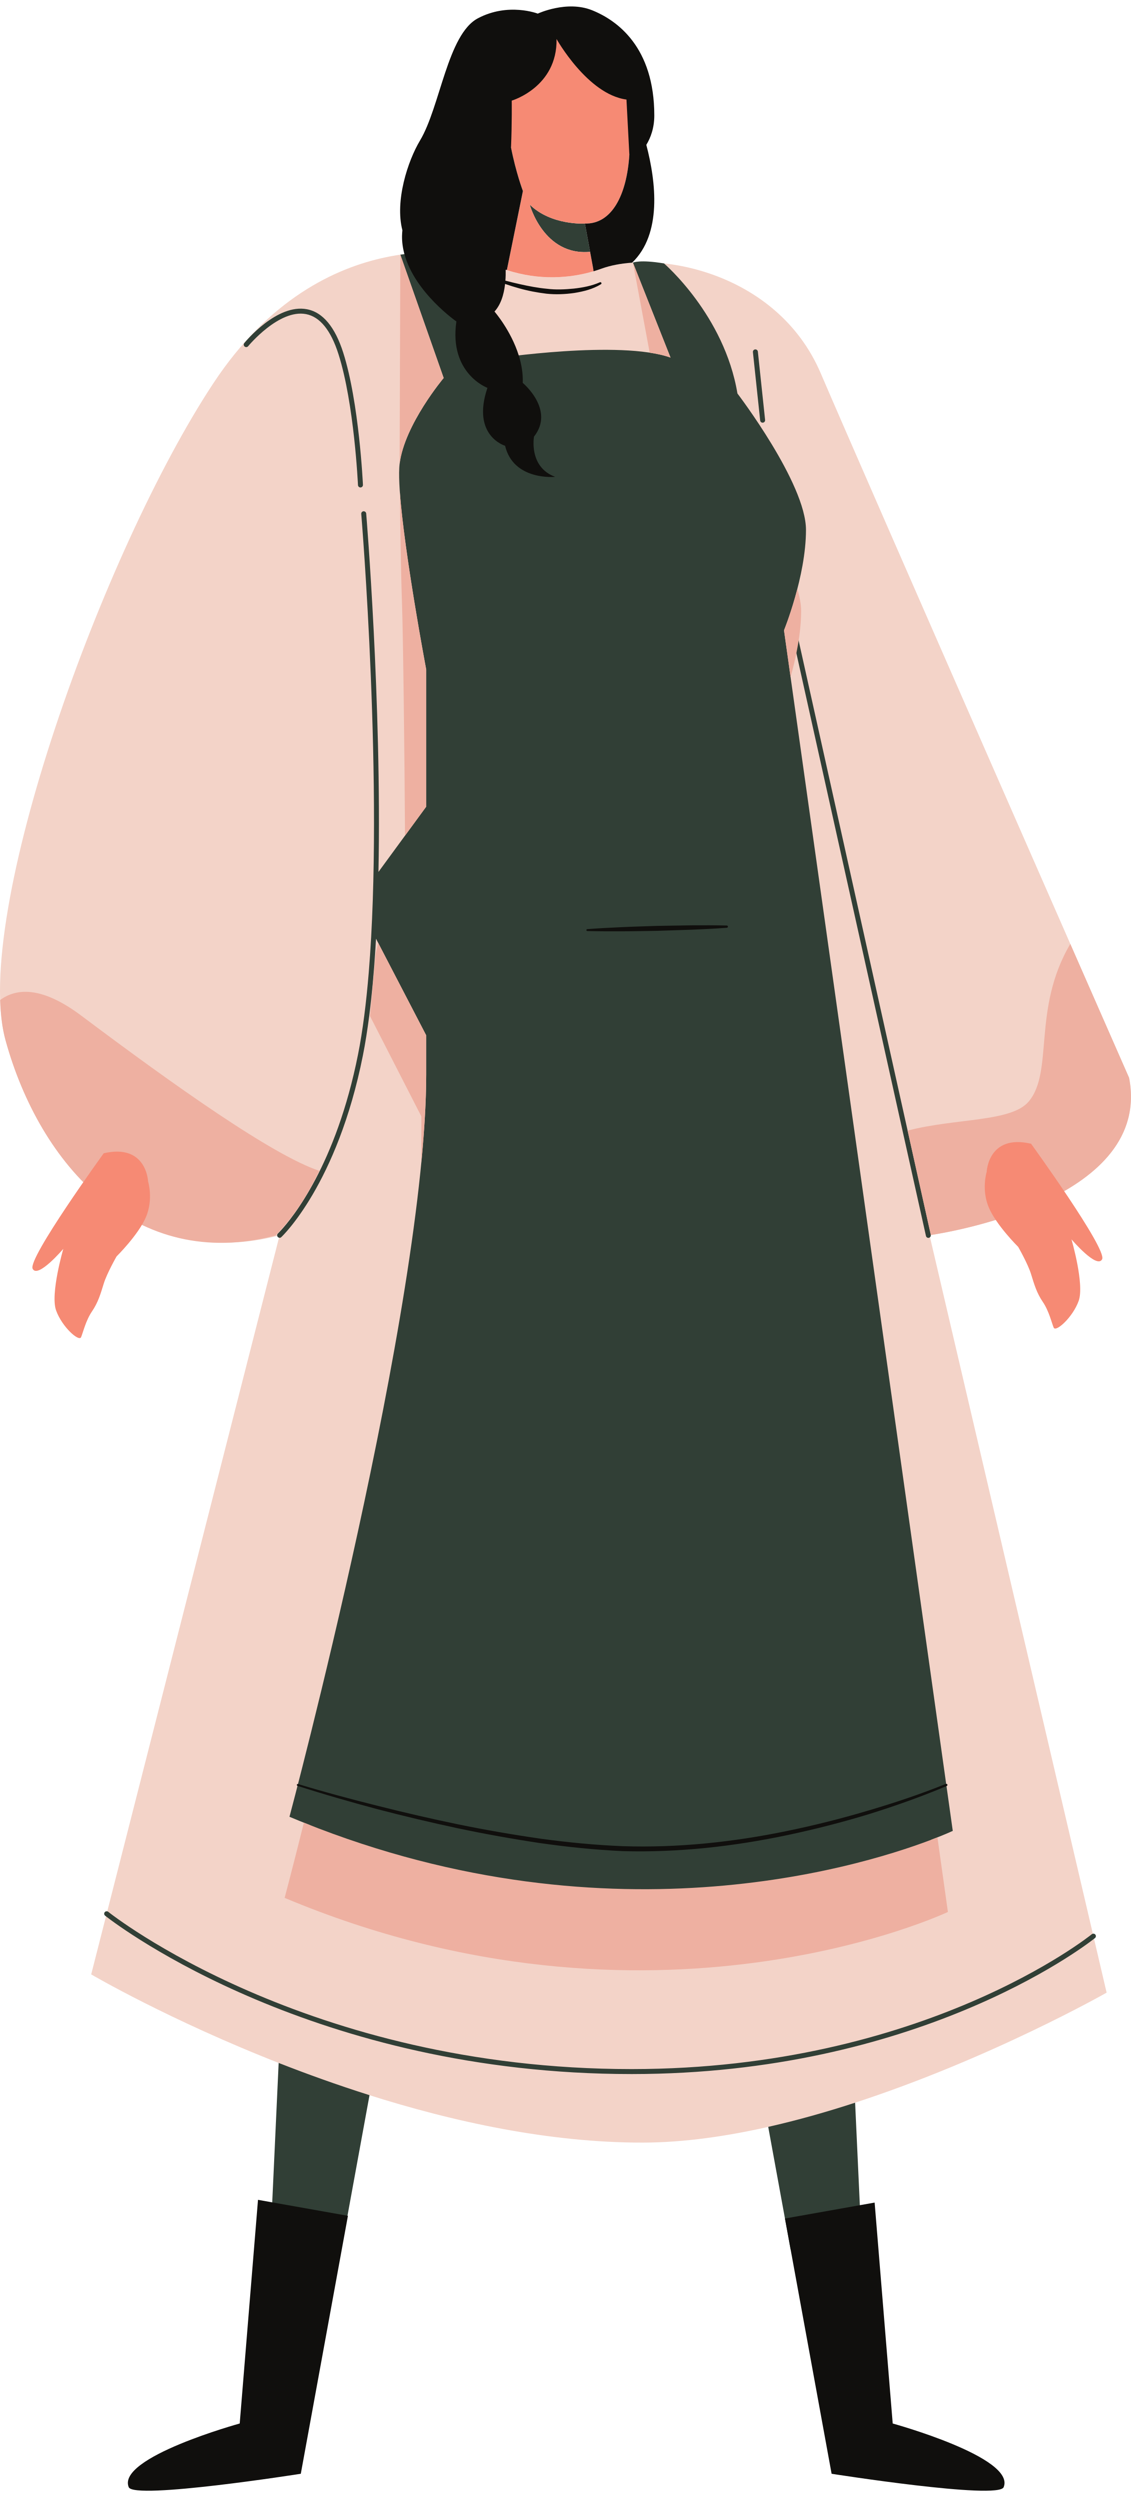
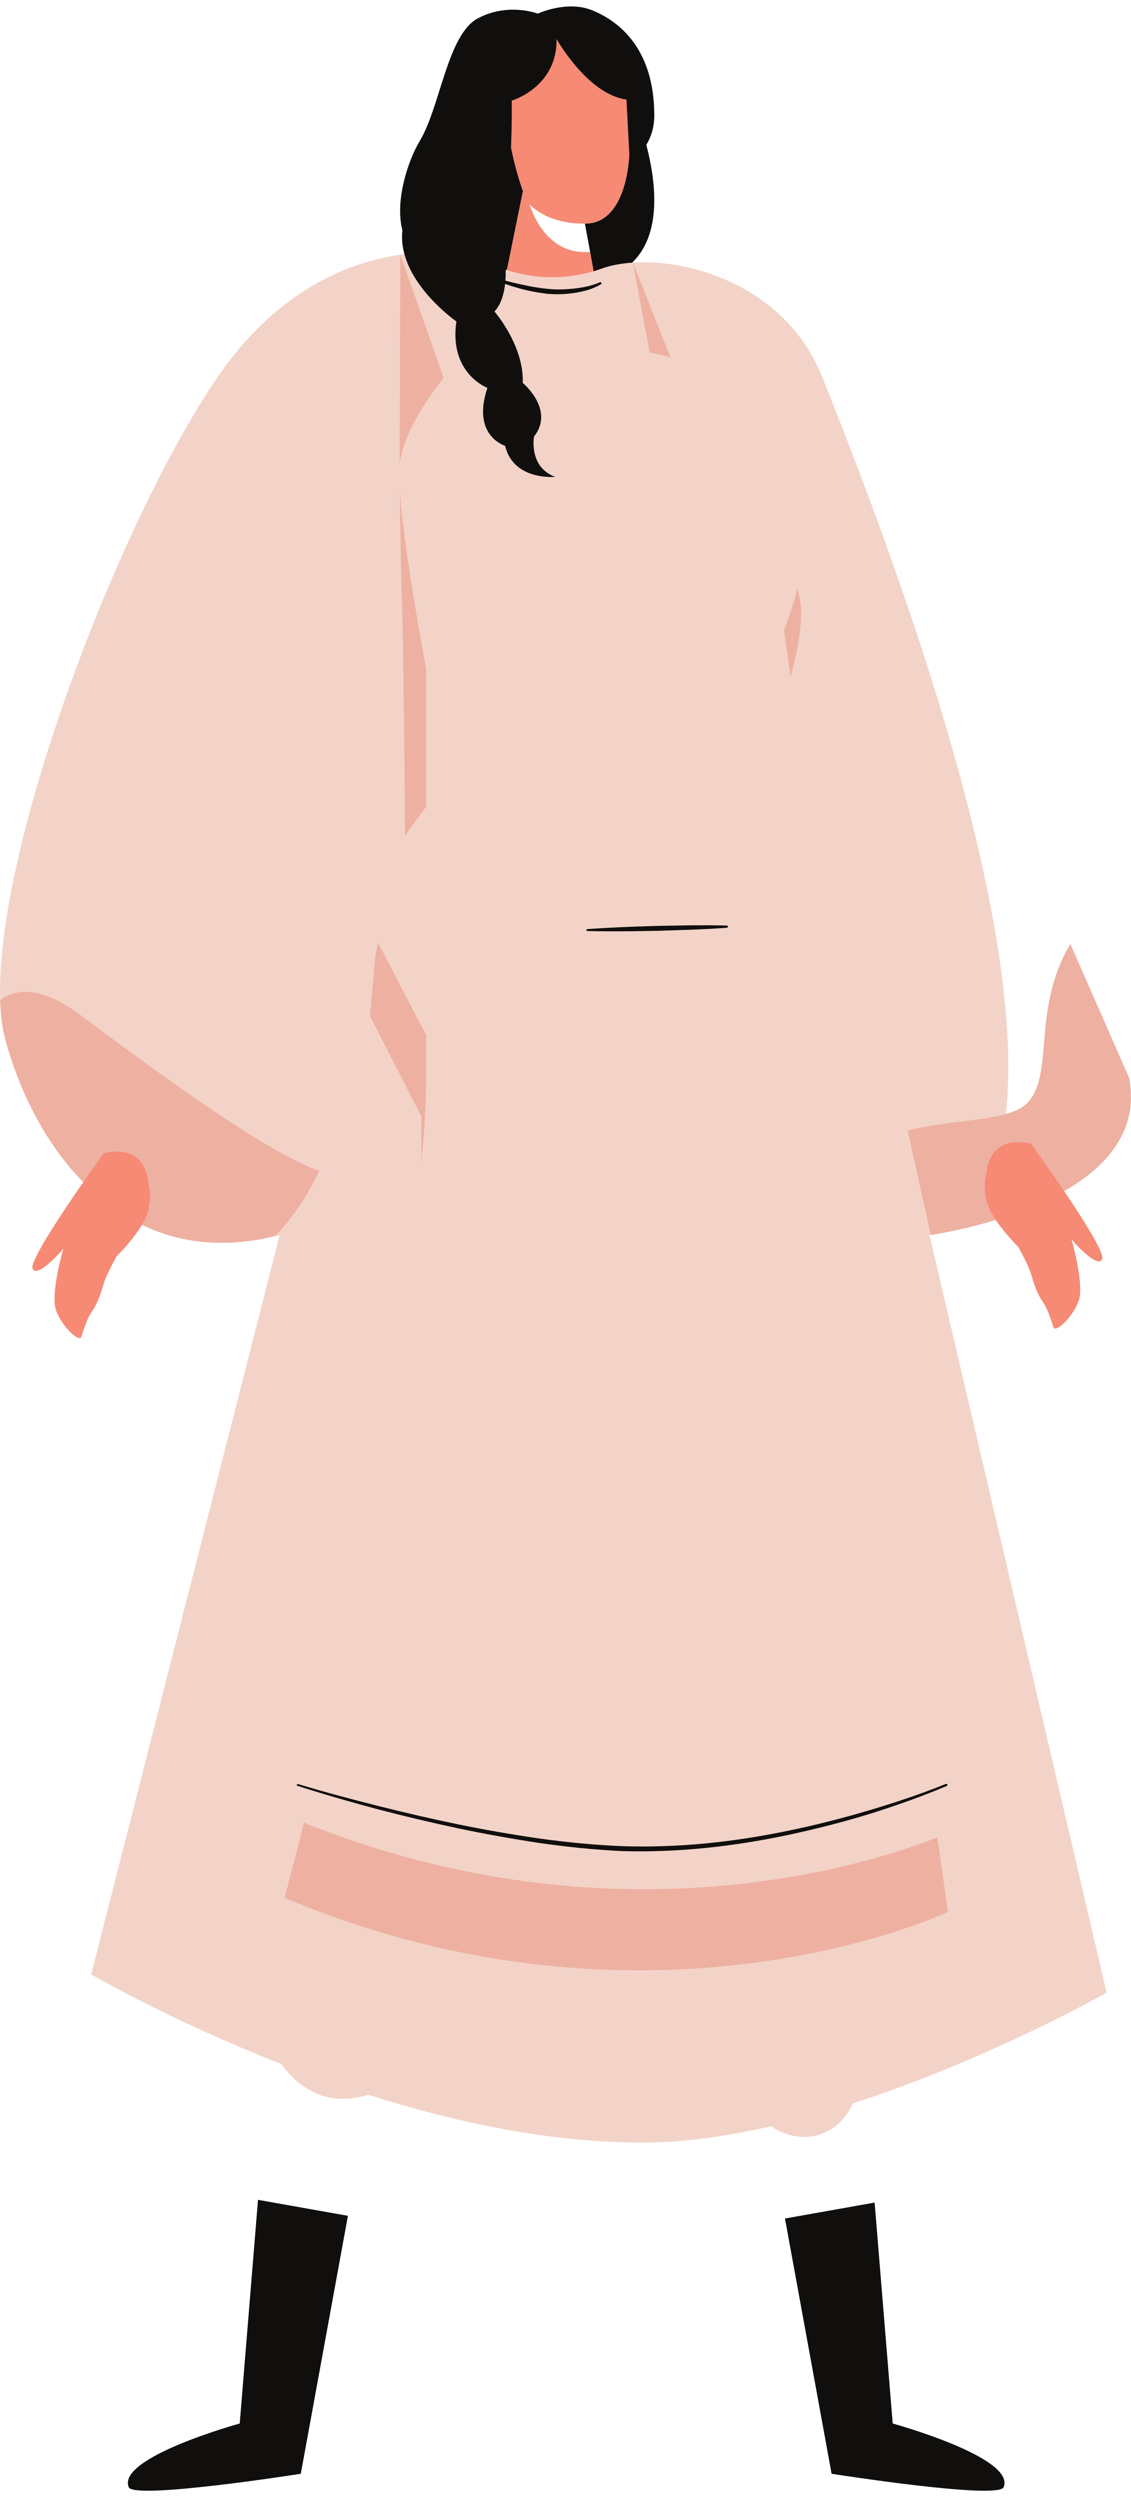
<svg xmlns="http://www.w3.org/2000/svg" height="503.2" preserveAspectRatio="xMidYMid meet" version="1.0" viewBox="0.0 -1.3 227.8 503.2" width="227.8" zoomAndPan="magnify">
  <defs>
    <clipPath id="a">
      <path d="M 0 49 L 227.789 49 L 227.789 430 L 0 430 Z M 0 49" />
    </clipPath>
    <clipPath id="b">
      <path d="M 0 49 L 227.789 49 L 227.789 396 L 0 396 Z M 0 49" />
    </clipPath>
  </defs>
  <g>
    <g clip-path="url(#a)" id="change1_1">
-       <path d="M 187.223 247.309 L 222.891 399.75 C 222.891 399.75 199.414 413.105 171.777 422.047 C 168.781 428.73 161.547 430.82 155.281 426.645 C 146.527 428.652 137.734 429.922 129.469 429.934 C 110.684 429.961 91.328 425.758 74.145 420.301 C 68.492 422.145 61.824 421.258 56.637 414.098 C 34.066 405.285 18.367 396.078 18.367 396.078 L 56.316 247.328 C 28.211 254.723 8.012 233.211 1.113 208.062 C -5.793 182.918 20.832 109.289 43.02 75.766 C 65.207 42.238 95.941 50.289 95.941 50.289 C 105.473 55.879 114.883 55.055 121.207 52.754 C 131.676 48.949 156.418 53.086 165.293 73.793 C 174.168 94.5 227.418 215.625 227.418 215.625 C 232.145 240.203 190.656 246.805 187.223 247.309" fill="#f3d3c8" />
+       <path d="M 187.223 247.309 L 222.891 399.75 C 222.891 399.75 199.414 413.105 171.777 422.047 C 168.781 428.73 161.547 430.82 155.281 426.645 C 146.527 428.652 137.734 429.922 129.469 429.934 C 110.684 429.961 91.328 425.758 74.145 420.301 C 68.492 422.145 61.824 421.258 56.637 414.098 C 34.066 405.285 18.367 396.078 18.367 396.078 L 56.316 247.328 C 28.211 254.723 8.012 233.211 1.113 208.062 C -5.793 182.918 20.832 109.289 43.02 75.766 C 65.207 42.238 95.941 50.289 95.941 50.289 C 105.473 55.879 114.883 55.055 121.207 52.754 C 131.676 48.949 156.418 53.086 165.293 73.793 C 232.145 240.203 190.656 246.805 187.223 247.309" fill="#f3d3c8" />
    </g>
    <g id="change2_1">
-       <path d="M 56.652 247.695 C 56.766 247.594 67.93 237.09 73.094 211.121 C 73.582 208.668 74 206.008 74.363 203.188 C 74.906 198.957 75.32 194.367 75.621 189.551 C 75.66 188.914 75.699 188.273 75.734 187.633 C 75.98 183.281 76.141 178.77 76.227 174.188 C 76.902 140.172 73.801 102.582 73.758 102.055 C 73.734 101.777 73.477 101.586 73.219 101.598 C 72.941 101.621 72.738 101.863 72.762 102.137 C 72.816 102.777 77.32 157.395 74.27 194.449 C 73.77 200.516 73.07 206.113 72.113 210.926 C 67.695 233.125 58.902 243.828 56.562 246.355 C 56.203 246.746 55.992 246.945 55.977 246.961 C 55.84 247.086 55.797 247.27 55.836 247.438 C 55.855 247.52 55.887 247.602 55.949 247.668 C 56.016 247.738 56.102 247.781 56.195 247.801 C 56.234 247.812 56.273 247.828 56.316 247.828 C 56.438 247.828 56.559 247.785 56.652 247.695 Z M 127.328 416.137 C 184.309 416.098 217.648 391.031 220.355 388.914 C 220.461 388.836 220.531 388.773 220.547 388.766 C 220.758 388.59 220.789 388.273 220.613 388.062 C 220.488 387.906 220.297 387.852 220.117 387.895 C 220.043 387.91 219.973 387.941 219.91 387.992 C 219.582 388.262 186.137 415.098 127.328 415.137 C 127.285 415.137 127.242 415.137 127.199 415.137 C 61.691 415.137 22.188 383.797 21.797 383.48 C 21.738 383.434 21.672 383.402 21.605 383.387 C 21.422 383.34 21.219 383.398 21.094 383.555 C 20.918 383.77 20.953 384.082 21.168 384.258 C 21.18 384.266 21.242 384.316 21.348 384.398 C 24.289 386.684 63.543 416.137 127.199 416.137 C 127.238 416.137 127.289 416.137 127.328 416.137 Z M 182.809 226.254 L 160.855 127.602 L 160.523 126.109 C 160.465 125.84 160.191 125.672 159.926 125.73 C 159.656 125.789 159.488 126.059 159.547 126.328 L 160.402 130.164 L 181.734 226.043 L 186.5 247.449 C 186.551 247.684 186.758 247.844 186.988 247.844 C 187.023 247.844 187.062 247.84 187.098 247.832 C 187.184 247.812 187.254 247.766 187.316 247.711 C 187.438 247.602 187.504 247.441 187.477 247.27 C 187.477 247.258 187.48 247.246 187.477 247.234 Z M 49.98 68.379 C 50.043 68.305 56.191 60.875 61.641 61.922 C 64.445 62.457 66.648 65.176 68.18 70 C 71.344 79.941 72.094 96.168 72.102 96.328 C 72.113 96.598 72.336 96.809 72.602 96.809 C 72.609 96.809 72.617 96.809 72.625 96.805 C 72.902 96.797 73.113 96.562 73.102 96.285 C 73.094 96.121 72.34 79.762 69.137 69.695 C 67.48 64.496 65.023 61.551 61.828 60.941 C 55.793 59.777 49.473 67.422 49.207 67.746 C 49.031 67.961 49.062 68.277 49.277 68.449 C 49.488 68.625 49.805 68.594 49.98 68.379 Z M 153.605 83.773 C 153.621 83.773 153.641 83.773 153.656 83.77 C 153.934 83.742 154.133 83.496 154.102 83.223 L 152.645 69.465 C 152.613 69.191 152.359 68.992 152.094 69.023 C 151.82 69.051 151.621 69.297 151.648 69.57 L 153.109 83.328 C 153.137 83.586 153.352 83.773 153.605 83.773 Z M 118.855 49.383 L 117.805 43.695 C 117.805 43.695 111.035 44.129 106.699 39.883 C 106.699 39.883 109.5 50.254 118.855 49.383 Z M 157.91 125.562 C 157.91 125.562 162.336 114.715 162.336 105.348 C 162.336 95.977 148.531 77.898 148.531 77.898 C 145.902 62.121 133.738 51.719 133.738 51.719 C 128.852 50.902 127.48 51.559 127.48 51.559 L 135.055 70.672 C 124.863 67.055 99.719 70.836 99.719 70.836 L 89.363 49.441 C 86.215 49.164 80.633 49.957 80.633 49.957 L 89.363 74.777 C 89.363 74.777 81.477 84.145 80.492 92.035 C 79.504 99.922 85.844 133.449 85.844 133.449 C 85.844 133.449 85.844 145.289 85.844 161.059 L 75.844 174.711 L 75.293 186.781 L 85.844 207.078 C 85.844 209.805 85.844 212.445 85.844 214.969 C 85.844 261.312 58.305 364.355 58.305 364.355 C 59.668 364.93 61.027 365.48 62.379 366.012 C 121.609 409.5 177.109 383.355 187.598 368.969 C 190.406 367.902 191.902 367.191 191.902 367.191 Z M 54.312 453.188 L 68.754 451.398 L 74.426 420.387 C 67.977 418.348 61.828 416.137 56.125 413.895 Z M 172.234 421.898 L 173.676 453.188 L 159.234 451.398 L 154.73 426.766 C 160.633 425.434 166.523 423.762 172.234 421.898" fill="#313f36" />
-     </g>
+       </g>
    <g clip-path="url(#b)" id="change3_1">
      <path d="M 227.418 215.625 C 227.418 215.625 222.578 204.613 215.574 188.676 C 207.844 201.824 212.293 214.32 207.203 220.391 C 203.699 224.566 192.57 223.707 182.809 226.254 L 187.477 247.234 C 187.48 247.246 187.477 247.258 187.477 247.27 C 192.305 246.531 232.051 239.711 227.418 215.625 Z M 135.055 70.672 L 127.48 51.559 L 130.855 69.68 C 132.418 69.918 133.844 70.238 135.055 70.672 Z M 80.633 49.957 L 80.492 92.035 C 81.477 84.145 89.363 74.777 89.363 74.777 Z M 84.867 231.285 C 84.867 231.762 84.859 232.254 84.855 232.742 C 85.484 226.242 85.844 220.234 85.844 214.969 C 85.844 212.445 85.844 209.805 85.844 207.078 L 76.172 188.469 L 75.645 190.715 L 74.52 203.195 L 84.867 223.395 C 84.867 226.121 84.867 228.762 84.867 231.285 Z M 61.207 365.543 C 58.863 374.93 57.328 380.676 57.328 380.676 C 131.363 411.738 190.922 383.512 190.922 383.512 L 188.812 368.496 C 175.922 373.598 124.059 390.734 61.207 365.543 Z M 81.578 166.887 L 85.844 161.059 C 85.844 145.289 85.844 133.449 85.844 133.449 C 85.844 133.449 81.414 110.016 80.539 97.723 C 80.598 103.617 80.727 112.977 80.973 120.301 C 81.191 126.711 81.477 149.883 81.578 166.887 Z M 161.359 121.664 C 161.359 120.336 161.074 118.824 160.598 117.223 C 159.355 122.012 157.91 125.562 157.91 125.562 L 159.234 134.973 C 160.309 131.133 161.359 126.223 161.359 121.664 Z M 16.395 203.133 C 8.523 197.227 3.375 197.508 0.031 199.969 C 0.129 203.031 0.477 205.754 1.113 208.062 C 8.012 233.211 27.371 254.762 55.477 247.367 C 58.902 243.906 61.824 239.523 64.316 234.348 C 54.914 231.215 35.145 217.195 16.395 203.133" fill="#eeb0a1" />
    </g>
    <g id="change4_1">
      <path d="M 122.785 10.484 C 119.414 6.371 113.684 4.758 108.836 6.945 C 96.074 12.707 105.32 37.152 105.32 37.152 L 102.086 53.059 C 108.617 55.188 114.777 54.707 119.551 53.297 C 119.496 52.887 119.457 52.633 119.457 52.633 L 118.855 49.383 C 109.5 50.254 106.699 39.883 106.699 39.883 C 111.035 44.129 117.805 43.695 117.805 43.695 C 124.047 43.855 127.113 36.055 126.82 26.031 C 126.621 19.129 126.102 14.523 122.785 10.484 Z M 20.891 230.816 C 20.891 230.816 5.559 251.969 6.57 254.051 C 7.578 256.133 12.75 250.051 12.75 250.051 C 12.75 250.051 10.105 259.094 11.293 262.43 C 12.48 265.766 15.918 268.805 16.332 267.832 C 16.742 266.859 17.273 264.484 18.523 262.652 C 19.773 260.816 20.25 259.129 20.898 257.039 C 21.543 254.953 23.48 251.574 23.48 251.574 C 23.48 251.574 27.879 247.238 29.406 243.633 C 30.93 240.023 29.828 236.488 29.828 236.488 C 29.828 236.488 29.535 228.805 20.891 230.816 Z M 221.988 252.133 C 220.98 254.211 215.809 248.133 215.809 248.133 C 215.809 248.133 218.453 257.172 217.266 260.508 C 216.078 263.844 212.641 266.887 212.23 265.91 C 211.816 264.938 211.285 262.566 210.035 260.73 C 208.789 258.898 208.312 257.211 207.664 255.121 C 207.016 253.031 205.074 249.652 205.074 249.652 C 205.074 249.652 200.68 245.316 199.152 241.711 C 197.629 238.105 198.73 234.566 198.73 234.566 C 198.73 234.566 199.023 226.883 207.672 228.895 C 207.672 228.895 223 250.051 221.988 252.133" fill="#f68a74" />
    </g>
    <g id="change5_1">
      <path d="M 174.941 363.848 C 180.254 362.191 185.5 360.348 190.633 358.18 C 190.652 358.172 190.672 358.164 190.691 358.156 C 190.805 358.109 190.859 357.977 190.812 357.863 C 190.773 357.766 190.672 357.723 190.57 357.738 C 190.551 357.738 190.535 357.73 190.516 357.738 L 190.512 357.738 C 185.359 359.82 180.066 361.582 174.734 363.148 C 169.402 364.734 164 366.086 158.559 367.207 C 147.672 369.457 136.547 370.633 125.453 370.273 C 119.906 370.051 114.371 369.516 108.859 368.762 C 103.359 367.969 97.871 367.023 92.418 365.91 C 86.969 364.785 81.543 363.531 76.145 362.168 C 70.742 360.82 65.359 359.379 60.031 357.766 C 60.031 357.766 60.027 357.77 60.023 357.766 C 59.926 357.746 59.824 357.797 59.793 357.891 C 59.762 357.988 59.816 358.098 59.918 358.133 C 59.918 358.133 59.922 358.133 59.926 358.133 C 65.234 359.84 70.594 361.375 75.977 362.816 C 81.371 364.23 86.801 365.512 92.262 366.68 C 97.719 367.832 103.215 368.812 108.734 369.645 C 114.266 370.434 119.828 371.008 125.418 371.27 C 136.617 371.582 147.801 370.328 158.723 368.016 C 164.188 366.855 169.602 365.473 174.941 363.848 Z M 118.281 185.703 C 118.188 185.711 118.109 185.789 118.105 185.887 C 118.102 185.992 118.188 186.082 118.289 186.086 C 120.637 186.148 122.98 186.148 125.324 186.141 C 127.668 186.137 130.012 186.078 132.355 186.047 L 139.383 185.816 C 141.723 185.719 144.066 185.605 146.402 185.43 C 146.52 185.422 146.609 185.328 146.613 185.211 C 146.617 185.086 146.52 184.98 146.395 184.977 C 144.047 184.914 141.703 184.922 139.359 184.934 L 132.328 185.051 C 129.988 185.137 127.645 185.188 125.305 185.301 C 122.965 185.406 120.621 185.523 118.281 185.703 Z M 80.973 46.195 C 80.957 47.449 81.137 48.672 81.457 49.848 C 83.566 57.609 91.922 63.398 91.922 63.398 C 90.395 73.895 98.176 76.762 98.176 76.762 C 94.906 86.426 101.73 88.418 101.73 88.418 C 103.438 95.523 111.82 94.672 111.82 94.672 C 106.422 92.684 107.559 86.57 107.559 86.57 C 111.82 81.168 105.289 75.766 105.289 75.766 C 105.363 73.836 105.023 71.957 104.48 70.223 C 102.902 65.188 99.598 61.406 99.598 61.406 C 100.852 60.023 101.484 58.051 101.73 55.848 C 102.66 56.172 103.602 56.461 104.551 56.727 C 106.344 57.23 108.18 57.582 110.047 57.809 C 111.922 58.008 113.828 57.93 115.68 57.664 C 117.531 57.359 119.383 56.918 121.039 55.906 C 121.137 55.852 121.176 55.73 121.129 55.625 C 121.078 55.512 120.945 55.461 120.832 55.508 L 120.801 55.523 C 119.184 56.242 117.355 56.586 115.566 56.785 C 113.754 56.961 111.941 57.043 110.148 56.816 C 108.344 56.652 106.543 56.301 104.754 55.906 C 103.766 55.688 102.777 55.441 101.793 55.188 C 101.848 54.469 101.867 53.73 101.852 52.977 C 101.93 53.004 102.008 53.035 102.086 53.059 L 105.32 37.152 C 105.32 37.152 103.887 33.344 102.926 28.387 C 103.133 23.461 103.07 18.953 103.07 18.953 C 103.07 18.953 112.266 16.254 112.098 6.551 C 112.098 6.551 118.355 17.711 126.18 18.734 L 126.762 29.82 C 126.258 37.949 123.23 43.836 117.805 43.695 L 118.855 49.383 L 119.457 52.633 C 119.457 52.633 119.496 52.887 119.551 53.297 C 120.121 53.129 120.68 52.949 121.207 52.754 C 122.91 52.137 124.992 51.727 127.324 51.566 C 133.359 45.773 132.137 35.32 130.18 27.855 C 131.066 26.395 131.785 24.441 131.785 21.941 C 131.785 8.203 124.348 2.805 119.246 0.758 C 114.148 -1.285 108.312 1.441 108.312 1.441 C 108.312 1.441 102.391 -0.859 96.262 2.379 C 90.129 5.613 88.68 20.172 84.594 26.984 C 82.133 31.09 79.512 39.117 81.047 45.043 C 81.012 45.422 80.98 45.801 80.973 46.195 Z M 179.805 486.469 L 176.164 442.004 L 173.184 442.531 L 158.102 445.211 L 158.465 447.184 L 167.496 496.586 C 167.496 496.586 201.086 501.875 202.152 499.285 C 204.629 493.293 179.805 486.469 179.805 486.469 Z M 69.988 444.652 L 70.078 444.668 L 60.586 496.586 C 60.586 496.586 26.996 501.875 25.926 499.285 C 23.457 493.293 48.281 486.469 48.281 486.469 L 51.965 441.449 L 54.832 441.961 L 69.988 444.652" fill="#100f0d" />
    </g>
  </g>
</svg>